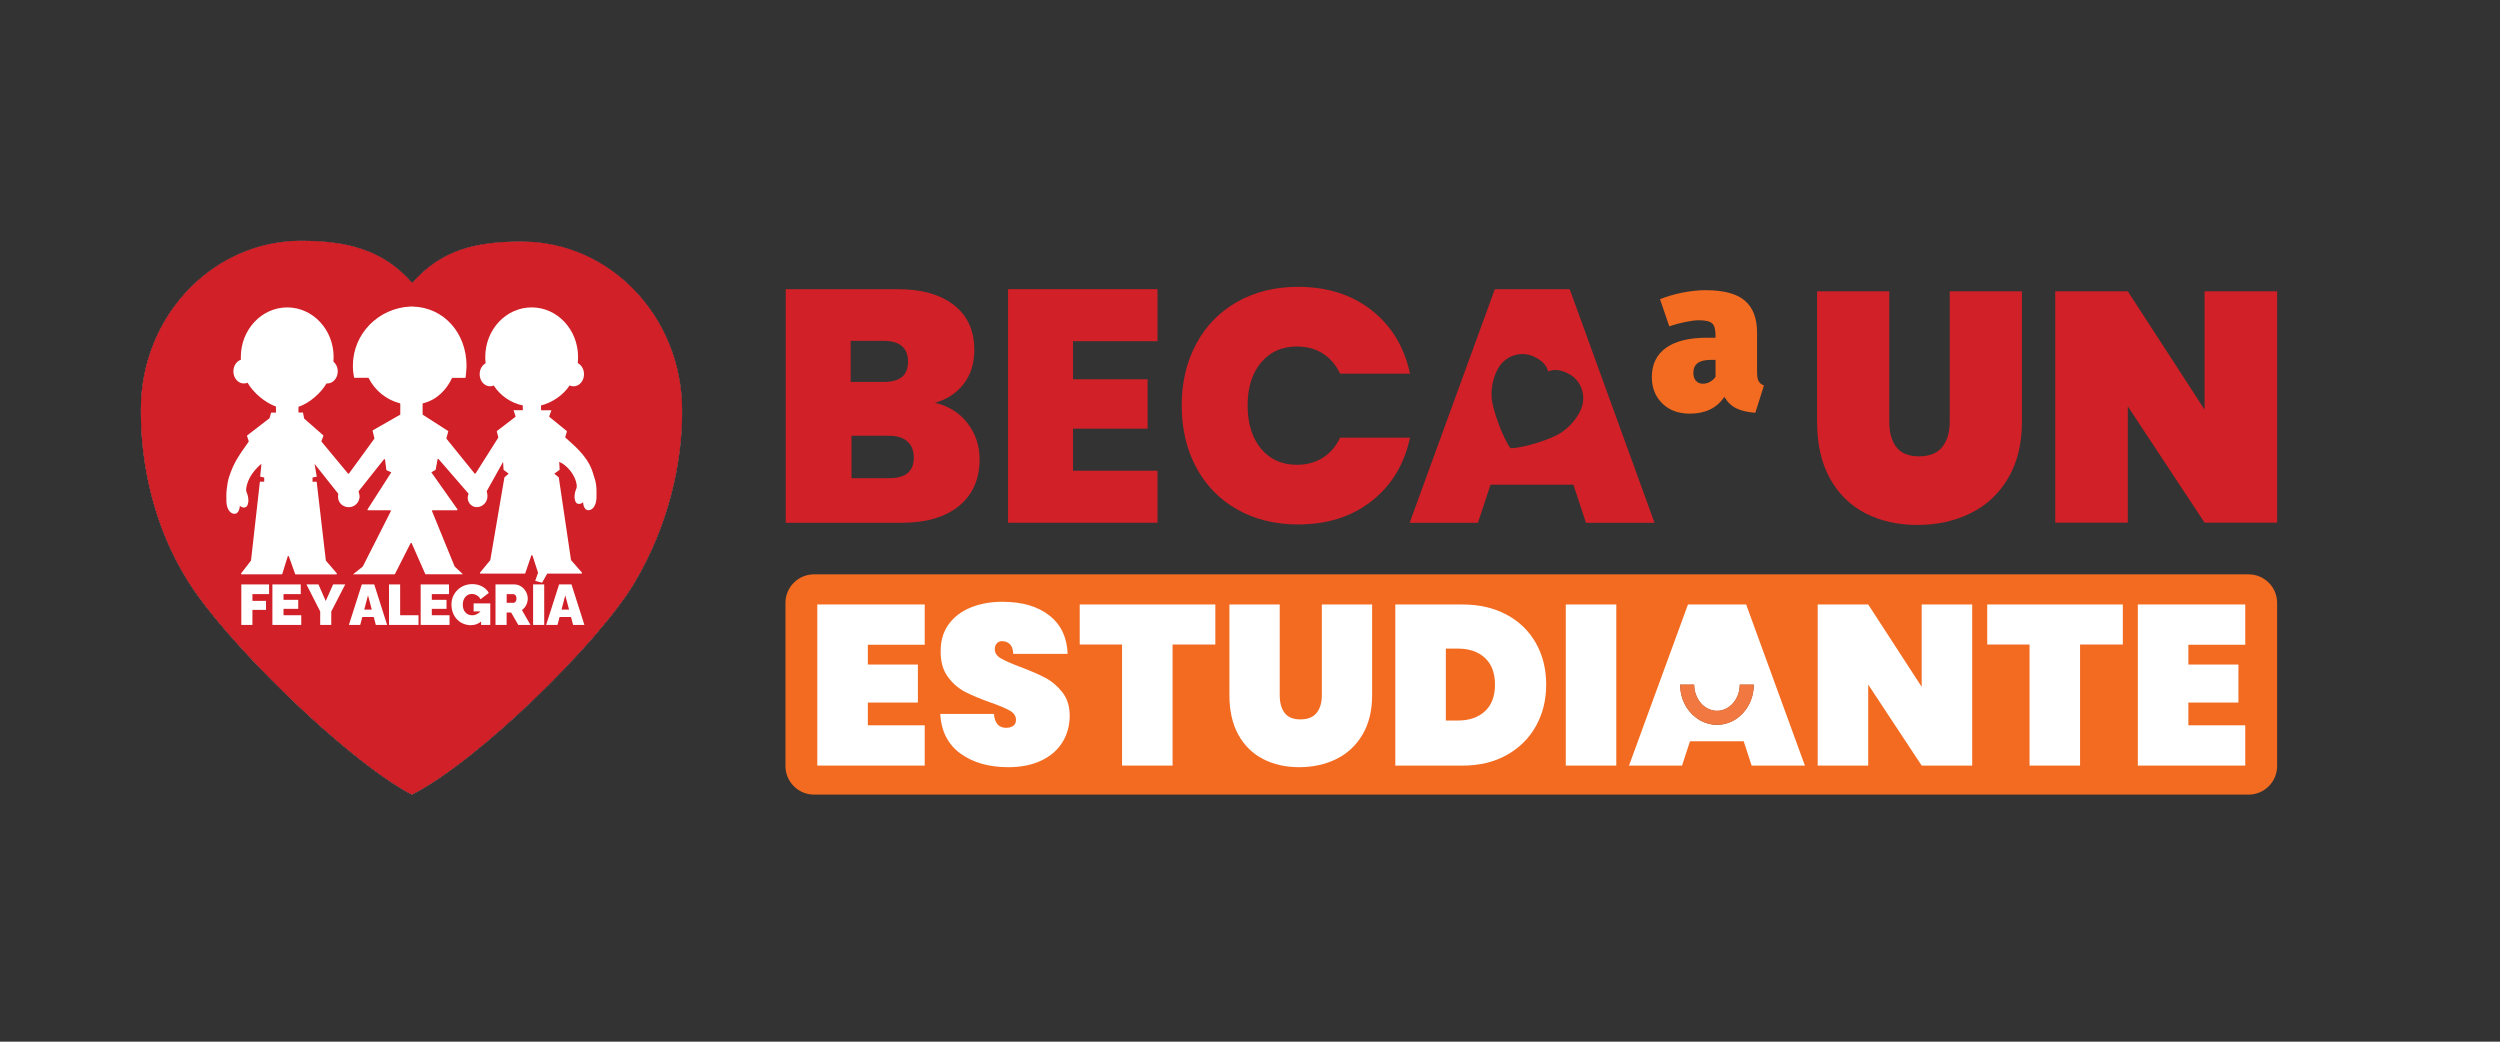
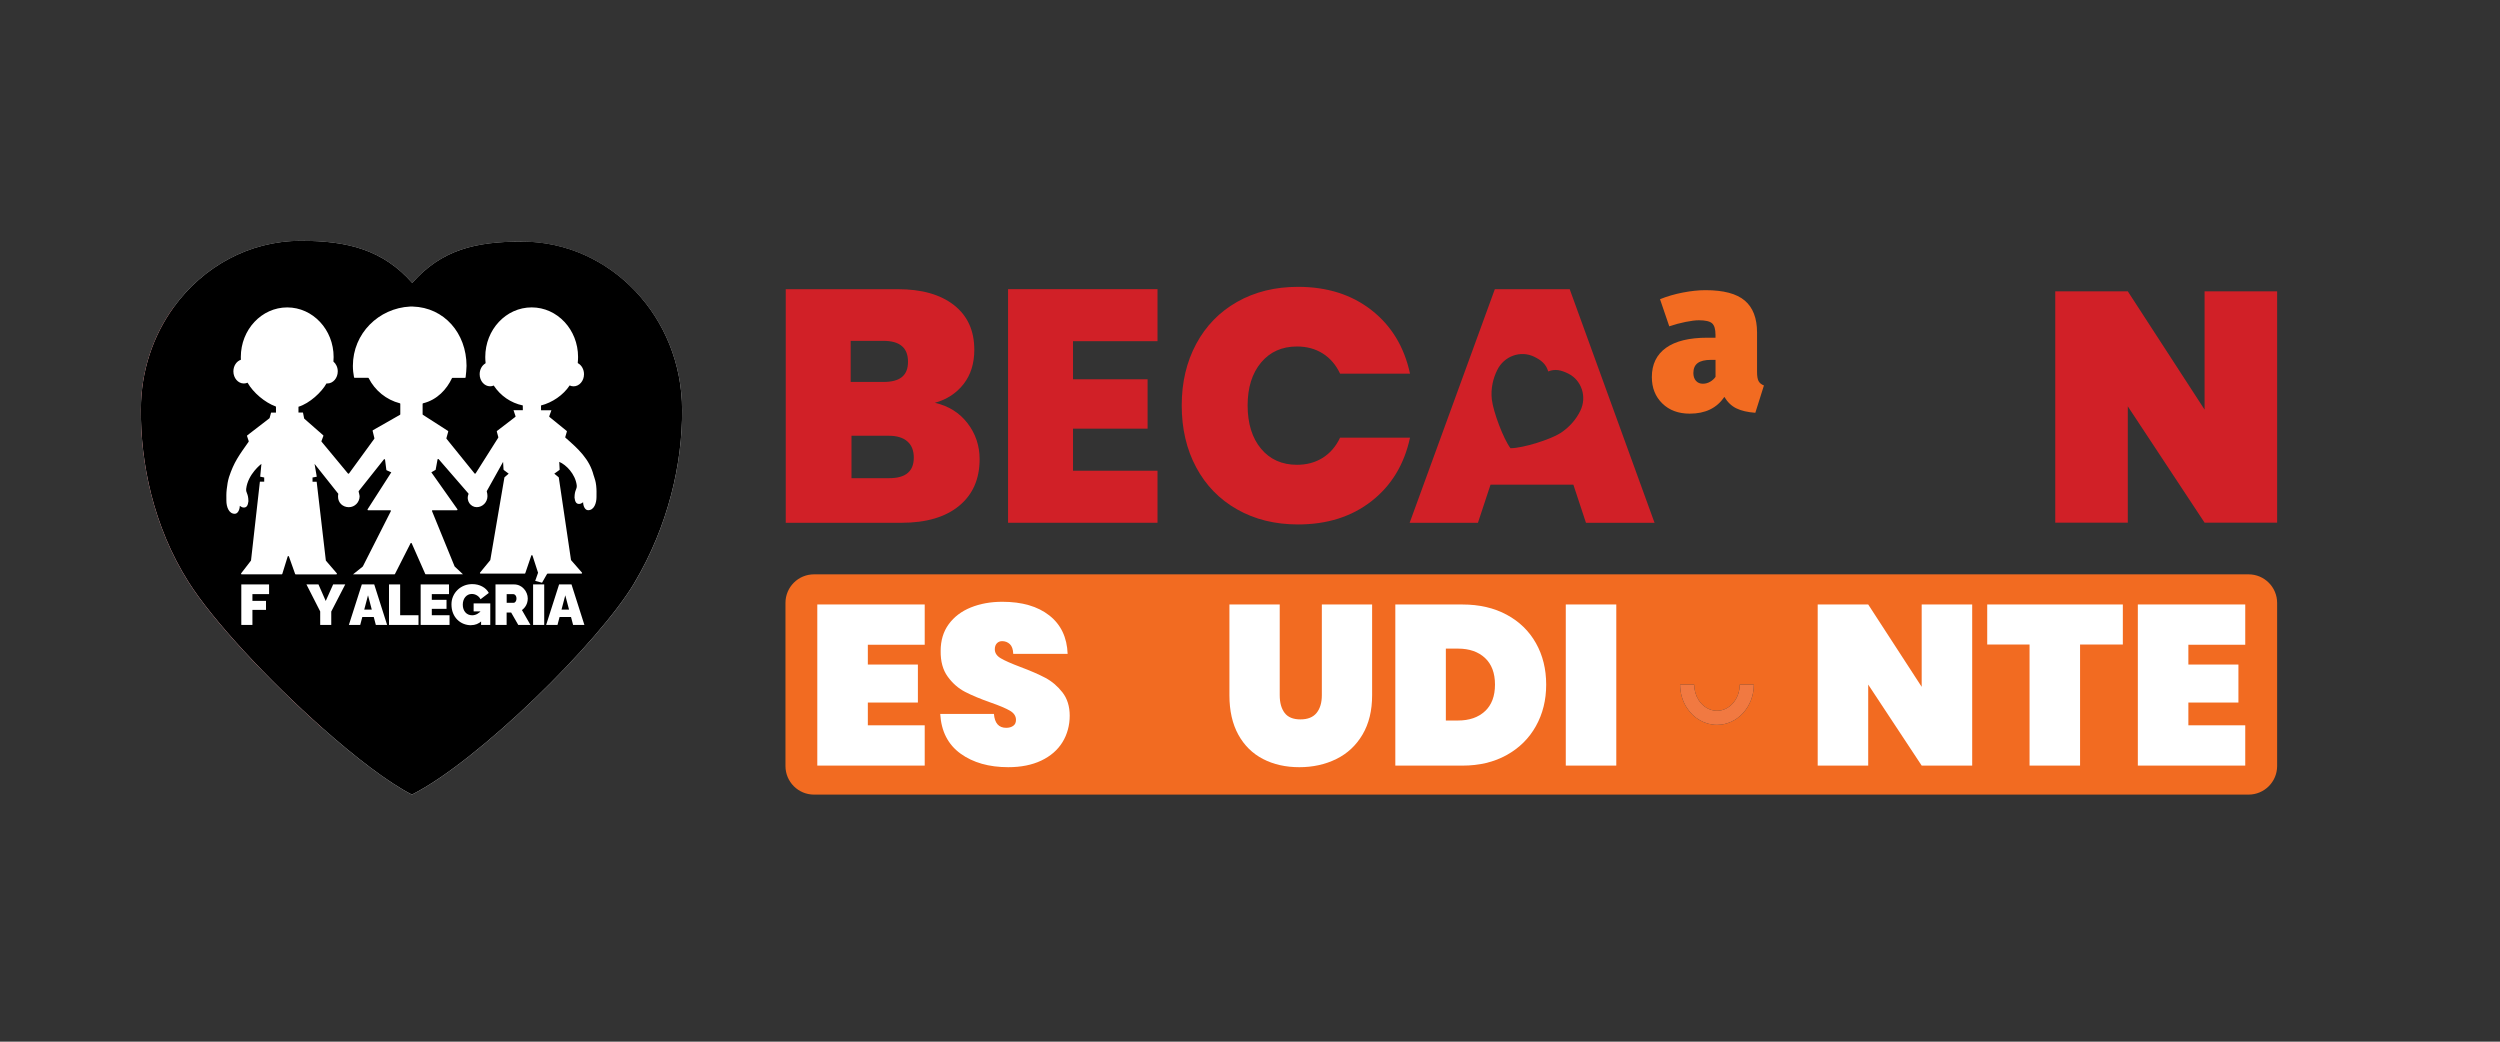
<svg xmlns="http://www.w3.org/2000/svg" viewBox="73.008 336.528 984.96 410.4" data-name="Layer 1" id="Layer_1" style="max-height: 500px" width="984.96" height="410.4">
  <rect x="73.008" y="336.528" width="984.96" height="410.4" fill="#333333" stroke="none" />
  <defs>
    <style>
      .cls-1, .cls-2 {
        fill: #fff;
      }

      .cls-3 {
        fill: #f26b21;
      }

      .cls-2, .cls-4, .cls-5 {
        fill-rule: evenodd;
      }

      .cls-6, .cls-4 {
        fill: #d12027;
      }

      .cls-7 {
        fill: #f17941;
      }
    </style>
  </defs>
  <path d="m958.91,562.81H393.71c-6.21,0-11.24,5.03-11.24,11.25v64.28c0,6.21,5.03,11.25,11.24,11.25h565.2c6.21,0,11.25-5.04,11.25-11.25v-64.28c0-6.22-5.04-11.25-11.25-11.25Zm-209.44,59.3c-4.73,0-9.19-2.54-11.91-6.78-1.72-2.68-2.61-5.81-2.61-9.09h5.54c0,2.22.61,4.32,1.75,6.11,1.69,2.64,4.39,4.21,7.23,4.21,4.95,0,8.97-4.63,8.97-10.32h5.55c0,8.76-6.51,15.87-14.52,15.87Z" class="cls-3" />
  <path d="m454.19,503.26c-3.18-4.13-7.46-6.81-12.86-8.03,4.7-1.3,8.46-3.76,11.3-7.37,2.82-3.61,4.24-8.11,4.24-13.51,0-7.57-2.67-13.45-8.03-17.63-5.35-4.18-12.73-6.26-22.13-6.26h-44.13v92.04h45.56c9.75,0,17.32-2.22,22.72-6.66,5.4-4.44,8.1-10.58,8.1-18.41,0-5.31-1.59-10.03-4.76-14.17Zm-46.03-32.44h12.93c6.44,0,9.66,2.74,9.66,8.23s-3.22,7.96-9.66,7.96h-12.93v-16.19Zm15.21,54.1h-14.89v-16.71h14.76c3.13,0,5.55.74,7.25,2.22,1.7,1.48,2.54,3.62,2.54,6.4,0,5.4-3.22,8.09-9.66,8.09Z" class="cls-6" />
  <path d="m495.76,470.95v15.01h29.38v19.45h-29.38v16.58h33.29v20.5h-58.88v-92.04h58.88v20.5h-33.29Z" class="cls-6" />
  <path d="m544.27,472.06c3.79-7.09,9.16-12.62,16.12-16.58,6.96-3.96,14.97-5.94,24.02-5.94,11.49,0,21.15,3.07,28.98,9.2,7.83,6.14,12.88,14.47,15.14,25h-27.55c-1.65-3.48-3.94-6.14-6.85-7.96-2.92-1.83-6.29-2.74-10.12-2.74-5.92,0-10.64,2.11-14.17,6.33-3.52,4.22-5.29,9.86-5.29,16.91s1.76,12.82,5.29,17.04c3.52,4.22,8.25,6.33,14.17,6.33,3.83,0,7.2-.91,10.12-2.74,2.92-1.83,5.2-4.48,6.85-7.96h27.55c-2.26,10.53-7.31,18.87-15.14,25-7.83,6.14-17.49,9.2-28.98,9.2-9.05,0-17.06-1.98-24.02-5.94-6.96-3.96-12.34-9.49-16.12-16.58-3.79-7.09-5.68-15.21-5.68-24.35s1.89-17.12,5.68-24.22Z" class="cls-6" />
  <path d="m691.45,450.46h-29.5l-33.56,92.04h26.9l4.96-15.01h32.64l4.96,15.01h27.02l-33.43-92.04Zm4.16,47.95c-1.51,3.13-4.17,6.42-7.89,8.79-3.85,2.46-14.61,5.9-19.6,5.92-2.78-3.65-6.77-14.27-7.35-19.18-.52-4.38.57-8.51,2.13-11.63,2.69-5.52,9.22-7.84,14.57-5.23,2.82,1.38,4.71,2.96,5.51,5.79,2.73-1.09,5.02-.56,7.84.81,5.35,2.63,7.51,9.22,4.8,14.73Z" class="cls-6" />
  <path d="m222.01,482.38v116.24c0,6.34-2.41,12.12-6.38,16.51-2.24,2.5-5,4.57-8.11,5.95-2.37,1.12-4.96,1.85-7.67,2.11-21-18.67-42.9-42.08-52.52-57.3-14.01-22.12-18.97-47.26-18.8-68.04,0-15.09,4.79-29.02,12.85-40.19h55.92c7.8,0,14.75,3.62,19.27,9.31,3.41,4.23,5.43,9.57,5.43,15.39Z" class="cls-6" />
  <g>
    <g>
      <path d="m191.6,437.97c-31.17,0-56.52,26.86-56.52,59.87-.09,13.49,2.1,39.75,17.8,64.56,14.77,23.37,59.3,66.17,82.44,79.72,25.51-14.51,69.41-58.15,81.96-79.24,11.69-19.64,18.04-42.61,17.89-64.68,0-33.06-25.36-59.91-56.53-59.91-18.89,0-29.27,3.81-38.29,14.07-2.49,2.83-7.36,2.83-9.86,0-9.12-10.36-20.02-14.4-38.89-14.4Z" class="cls-2" />
      <path d="m278.62,431.72c-18.28,0-31.69,3.23-43.2,16.3-11.51-13.06-25.48-16.6-43.81-16.6-20.52,0-38.72,10.3-50.23,26.26-8.06,11.17-12.85,25.09-12.85,40.19-.17,20.78,4.79,45.92,18.8,68.04,9.61,15.22,31.52,38.63,52.52,57.3,13.24,11.77,26.17,21.64,35.44,26.39,26.17-13.19,73.82-60.1,87.61-83.34,13.45-22.59,18.97-47.26,18.84-68.08,0-36.69-28.24-66.44-63.12-66.44Zm20.83,139.05c-.91,1.12-1.85,2.29-2.89,3.45-.65.82-1.34,1.6-2.11,2.46-1.68,1.98-3.49,4.01-5.43,6.08-16.17,17.64-37.77,37.43-53.64,47.77-5.78-3.92-12.59-9.23-19.75-15.39-11.25-9.66-23.37-21.3-33.63-32.38-.6-.6-1.16-1.21-1.68-1.81-1.29-1.38-2.54-2.76-3.75-4.14-1.08-1.21-2.07-2.37-3.06-3.54-.34-.39-.69-.82-1.03-1.21-1.51-1.81-2.98-3.54-4.31-5.26-2.76-3.49-5.09-6.73-6.94-9.66-14.36-22.68-16.38-46.83-16.3-59.29,0-16.43,7.46-31.09,18.93-40.19,7.76-6.21,17.33-9.87,27.77-9.87,15.87,0,24.4,3.02,31.47,11.08.39.47.82.91,1.29,1.29,3.02,2.72,6.94,4.27,11.04,4.27s7.8-1.42,10.78-4.01c.56-.47,1.08-.99,1.55-1.55,7.03-8.02,14.83-10.74,30.87-10.74,25.74,0,46.7,22.42,46.7,50.14.09,11.73-1.94,35.1-16.51,59.54-2.16,3.62-5.39,8.06-9.36,12.94Z" class="cls-2" />
      <path d="m322.9,566.24c-13.8,23.24-61.44,70.15-87.61,83.34-9.27-4.74-22.2-14.62-35.44-26.39-21-18.67-42.9-42.08-52.52-57.3-14.01-22.12-18.97-47.26-18.8-68.04,0-15.09,4.79-29.02,12.85-40.19,11.51-15.95,29.71-26.26,50.23-26.26,18.32,0,32.29,3.54,43.81,16.6,11.51-13.06,24.92-16.3,43.2-16.3,34.88,0,63.12,29.75,63.12,66.44.13,20.82-5.39,45.49-18.84,68.08Z" class="cls-5" />
-       <path d="m341.74,498.16c.13,20.82-5.39,45.49-18.84,68.08-13.8,23.24-61.44,70.15-87.61,83.34-9.27-4.74-22.2-14.62-35.44-26.39-21-18.67-42.9-42.08-52.52-57.3-14.01-22.12-18.97-47.26-18.8-68.04,0-15.09,4.79-29.02,12.85-40.19,11.51-15.95,29.71-26.26,50.23-26.26,18.32,0,32.29,3.54,43.81,16.6,11.51-13.06,24.92-16.3,43.2-16.3,34.88,0,63.12,29.75,63.12,66.44Z" class="cls-4" />
    </g>
    <polygon points="168.08 582.74 168.08 566.78 179.02 566.78 179.02 570.6 172.46 570.6 172.46 573.26 177.81 573.26 177.81 576.81 172.46 576.81 172.46 582.74 168.08 582.74" class="cls-1" />
-     <polygon points="191.7 578.92 191.7 582.74 180.33 582.74 180.33 566.78 191.5 566.78 191.5 570.6 184.71 570.6 184.71 572.85 190.51 572.85 190.51 576.4 184.71 576.4 184.71 578.92 191.7 578.92" class="cls-1" />
    <polygon points="198.48 566.78 201.34 573.3 204.26 566.78 209.03 566.78 203.52 577.46 203.52 582.74 199.16 582.74 199.16 577.42 193.74 566.78 198.48 566.78" class="cls-1" />
    <path d="m215.55,566.78h4.9l5.08,15.96h-4.45l-.82-3.12h-4.51l-.82,3.12h-4.47l5.1-15.96Zm3.93,9.91l-1.48-5.62-1.48,5.62h2.97Z" class="cls-1" />
    <polygon points="226.27 582.74 226.27 566.78 230.66 566.78 230.66 578.92 237.89 578.92 237.89 582.74 226.27 582.74" class="cls-1" />
    <polygon points="250.12 578.92 250.12 582.74 238.74 582.74 238.74 566.78 249.91 566.78 249.91 570.6 243.13 570.6 243.13 572.85 248.93 572.85 248.93 576.4 243.13 576.4 243.13 578.92 250.12 578.92" class="cls-1" />
    <path d="m258.63,582.86c-1.03,0-2.02-.18-2.95-.55-.94-.37-1.76-.91-2.48-1.62-.72-.71-1.29-1.57-1.7-2.59-.41-1.01-.62-2.17-.62-3.47,0-1.13.21-2.17.63-3.13.42-.96,1-1.8,1.74-2.53.74-.73,1.61-1.29,2.6-1.7.99-.4,2.06-.61,3.22-.61,1.44,0,2.74.31,3.91.93,1.17.62,2.04,1.47,2.61,2.55l-3.26,2.49c-.31-.63-.79-1.14-1.42-1.52-.63-.38-1.3-.57-2-.57-.52,0-1,.1-1.44.31-.43.21-.81.5-1.13.88-.32.37-.57.82-.74,1.34-.17.52-.26,1.08-.26,1.7s.09,1.2.27,1.71c.18.51.43.95.75,1.31.32.37.71.65,1.16.85.45.2.95.3,1.51.3.7,0,1.38-.17,2.02-.53.64-.35,1.23-.85,1.75-1.49v4.27c-1.2,1.09-2.59,1.64-4.16,1.64h0Zm3.93-5.46h-2.95v-3.15h6.56v8.5h-3.62v-5.35Z" class="cls-1" />
    <path d="m268.23,582.74v-15.96h7.33c.78,0,1.5.16,2.16.47.66.31,1.23.74,1.71,1.27.48.53.85,1.13,1.11,1.79.26.66.4,1.33.4,2,0,.62-.09,1.21-.27,1.78-.18.57-.44,1.09-.79,1.56-.34.47-.76.88-1.24,1.23l3.37,5.87h-4.81l-2.81-4.9h-1.78v4.9h-4.38Zm4.38-8.72h2.77c.18,0,.35-.07.52-.2.16-.13.3-.33.42-.58.11-.25.17-.56.17-.92s-.06-.69-.19-.93c-.13-.25-.28-.44-.47-.57-.19-.14-.37-.2-.55-.2h-2.65v3.42Z" class="cls-1" />
    <path d="m283.04,566.78h4.38v15.96h-4.38v-15.96Zm3.53-.67l-2.7-.72,1.12-3.19h3.8l-2.23,3.91Z" class="cls-1" />
    <path d="m293.27,566.78h4.9l5.08,15.96h-4.45l-.82-3.12h-4.51l-.82,3.12h-4.47l5.1-15.96Zm3.93,9.91l-1.48-5.62-1.48,5.62h2.97Z" class="cls-1" />
    <path d="m306.94,523.91c.44,1.47.76,2.15.96,3.99.19,1.82.12,2.63.12,4.46,0,2.4-.94,5.18-3.3,5.18-1.3,0-1.97-1.79-1.97-3.13-.55.37-.94.66-1.6.66-1.18,0-1.59-.92-1.79-2.48.04-3.27,1.04-3.15.87-4.9-.59-4.44-4.18-8.07-6.89-9.2l.16,3c0,.09-.04.17-.11.22l-2,1.44,1.69,1.38s.08.1.09.16l4.8,32.43s.03.09.06.13l4.24,4.85c.15.16.03.43-.19.43h-16.79c-.11,0-.21-.07-.24-.18l-2.24-6.92c-.08-.24-.41-.24-.49,0l-2.36,6.93c-.04.1-.13.17-.24.17h-17.37c-.22,0-.34-.25-.2-.42l3.99-4.86s.05-.08.05-.12l5.54-32.45c0-.06.04-.11.09-.15l1.6-1.38-1.93-1.45c-.06-.05-.1-.12-.1-.19l-.17-3.02-6.41,11.49c-.03.06-.04.12-.02.19.17.51.27,1.29.27,1.82,0,2.4-1.91,4.35-4.24,4.35s-4.3-2.47-3.23-5.13c.03-.09.02-.19-.04-.26l-11.71-13.51c-.14-.16-.41-.09-.45.12l-.75,4.07-1.69.98,10.26,14.53c.12.17,0,.41-.21.41h-9.54c-.18,0-.31.19-.24.35l8.88,21.75s.04.06.06.09l3.25,3.05h-14.63c-.1,0-.19-.06-.24-.15l-5.32-12.05c-.09-.2-.37-.21-.47-.01l-6.13,12.08c-.04.09-.13.14-.23.14h-16.29l3.8-3.05s.05-.05.07-.08l11.02-21.74c.09-.17-.04-.37-.23-.37h-8.7c-.2,0-.33-.22-.22-.4l9.33-14.54-1.8-.8c-.08-.04-.14-.11-.15-.2l-.51-3.97c-.03-.23-.31-.3-.46-.13l-9.9,12.47c-.05.06-.07.13-.05.2.09.41.39,1.56.39,1.81,0,2.4-1.9,4.35-4.25,4.35s-4.25-1.71-4.25-4.11c0-.33.03-.85.11-1.16l-9.36-11.79.87,5.05-1.67.32v1.65h1.63s3.61,31,3.61,31c0,.05.03.1.06.14l4.26,4.95c.14.17.03.42-.2.42h-15.98c-.11,0-.21-.07-.24-.17l-2.44-6.87c-.08-.23-.42-.23-.49,0l-2.12,6.85c-.03.11-.13.18-.24.18h-15.76c-.21,0-.33-.24-.2-.42l3.83-4.96s.05-.08.05-.13l3.49-31.01h1.7s0-1.64,0-1.64l-1.58-.32.48-5.05s-5.3,3.96-6,9.83c-.16,1.76.83,1.63.88,4.9-.2,1.56-.61,2.48-1.8,2.48-.66,0-1.05-.3-1.6-.67,0,1.33-.67,3.13-1.98,3.13-2.35,0-3.3-2.77-3.3-5.18,0-1.83-.07-2.64.13-4.46.2-1.84.46-3.34.9-4.81,1.96-5.93,3.92-8.53,7.73-13.93.05-.06.06-.15.04-.23l-.66-2.01c-.03-.1,0-.22.09-.28l8.72-6.72s.08-.08.09-.14l.58-2.12h1.92v-2.19c.02-.11-.05-.2-.15-.24-4.17-1.5-8.83-5.41-11.05-9.34-.46.2-.95.31-1.47.31-2.27,0-4.11-2.14-4.11-4.77,0-2.17,1.25-4.01,2.96-4.58-.02-.36-.03-.72-.03-1.08,0-10.79,8.19-19.54,18.28-19.54s18.28,8.75,18.28,19.54c0,.6-.03,1.21-.08,1.8,1.03.87,1.71,2.28,1.71,3.86,0,2.63-1.85,4.77-4.11,4.77l-.33-.02c-1.86,3.4-6.66,7.87-11.04,9.19v2.27h1.77l.46,2.31c.01.06.04.11.08.14l7.43,6.51c.08.07.11.18.07.28l-.75,2c-.03.09-.02.18.04.25l10.4,12.54c.11.13.31.12.41-.01l9.97-13.69c.04-.06.06-.14.04-.21l-.7-2.87c-.03-.11.02-.23.12-.28l10.65-6.07c.08-.04.13-.13.13-.22v-4.08c.01-.12-.06-.21-.18-.24-5.32-1.37-9.77-4.99-12.27-9.89-.04-.08-.13-.14-.22-.14h-5.3c-.12,0-.23-.09-.26-.21-.28-1.46-.45-2.97-.45-4.51,0-12.79,10.18-22.73,22.53-23.36.35-.03.71,0,1.07,0,12.36.37,21.15,10.47,21.18,23.36,0,1.08-.21,3.33-.36,4.52-.02.13-.12.21-.25.21h-4.91c-.1,0-.18.05-.23.14-2.04,4.33-5.77,8.51-11.37,9.88-.11.03-.19.13-.19.24v4.08c0,.09.05.17.12.22l9.86,6.34c.09.06.14.18.11.29l-.72,2.58c-.02.08,0,.17.05.23l11.05,13.67c.11.14.32.12.42-.02l8.91-14.08c.04-.06.05-.13.03-.21l-.59-2.18c-.03-.1,0-.21.09-.27l7.19-5.52c.09-.07.12-.18.09-.29l-.79-2.35h3.67l-.02-1.88c-4.71-.98-8.78-3.8-11.45-7.84-.45.19-.93.3-1.43.3-2.27,0-4.11-2.13-4.11-4.77,0-1.84.9-3.44,2.22-4.23.08-.05.13-.14.12-.23-.09-.76-.13-1.54-.13-2.32,0-10.79,8.18-19.54,18.28-19.54s18.28,8.75,18.28,19.54c0,.76-.05,1.51-.12,2.25-.01.1.04.19.12.23,1.39.76,2.34,2.41,2.34,4.31,0,2.64-1.84,4.77-4.11,4.77-.55,0-1.07-.12-1.54-.35-2.52,3.84-6.89,6.76-11.29,7.89l.02,1.88h4.08l-.85,2.35c-.04.1,0,.22.08.29l6.78,5.51c.08.07.11.17.08.27l-.63,2.13c-.03.1,0,.2.08.27,4.95,4.33,9.52,8.45,11.11,14.91h0Z" class="cls-1" />
  </g>
  <g>
    <path d="m414.92,590.55v7.8h19.72v14.97h-19.72v8.97h22.41v15.87h-42.32v-63.48h42.32v15.87h-22.41Z" class="cls-1" />
    <path d="m451.46,633.45c-4.93-3.56-7.61-8.77-8.02-15.64h21.16c.3,3.65,1.91,5.47,4.84,5.47,1.08,0,1.99-.25,2.73-.76.75-.51,1.12-1.3,1.12-2.38,0-1.49-.81-2.7-2.42-3.63-1.61-.93-4.12-1.99-7.53-3.18-4.07-1.43-7.43-2.84-10.09-4.21-2.66-1.37-4.95-3.38-6.86-6.01-1.91-2.63-2.84-6.01-2.78-10.13,0-4.12,1.06-7.63,3.18-10.53,2.12-2.9,5.02-5.1,8.7-6.59,3.68-1.49,7.81-2.24,12.42-2.24,7.77,0,13.94,1.79,18.51,5.38,4.57,3.59,6.98,8.64,7.22,15.15h-21.43c-.06-1.79-.51-3.08-1.34-3.85-.84-.78-1.85-1.17-3.05-1.17-.84,0-1.52.28-2.06.85-.54.57-.81,1.36-.81,2.38,0,1.43.79,2.62,2.38,3.54,1.58.93,4.11,2.05,7.58,3.36,4,1.49,7.31,2.93,9.91,4.3,2.6,1.38,4.85,3.29,6.77,5.74,1.91,2.45,2.87,5.53,2.87,9.23s-.96,7.37-2.87,10.44c-1.91,3.08-4.69,5.48-8.34,7.22-3.65,1.73-7.98,2.6-13,2.6-7.59,0-13.85-1.78-18.78-5.33Z" class="cls-1" />
-     <path d="m551.83,574.68v15.78h-16.85v47.7h-19.9v-47.7h-16.68v-15.78h53.43Z" class="cls-1" />
    <path d="m577.2,574.68v35.77c0,2.93.64,5.24,1.93,6.95,1.29,1.7,3.36,2.56,6.23,2.56s4.99-.85,6.37-2.56c1.37-1.7,2.06-4.02,2.06-6.95v-35.77h19.81v35.77c0,6.04-1.25,11.19-3.77,15.47-2.51,4.27-5.95,7.49-10.31,9.64-4.36,2.15-9.23,3.23-14.61,3.23s-10.15-1.08-14.3-3.23c-4.15-2.15-7.4-5.35-9.73-9.59-2.33-4.24-3.5-9.41-3.5-15.51v-35.77h19.81Z" class="cls-1" />
    <path d="m666.63,578.72c4.99,2.69,8.83,6.43,11.52,11.21,2.69,4.78,4.03,10.22,4.03,16.32s-1.34,11.48-4.03,16.32c-2.69,4.84-6.53,8.65-11.52,11.43-4.99,2.78-10.8,4.17-17.44,4.17h-26.45v-63.48h26.45c6.63,0,12.45,1.34,17.44,4.03Zm-8.56,38.01c2.63-2.45,3.94-5.95,3.94-10.49s-1.32-8.04-3.94-10.49c-2.63-2.45-6.19-3.68-10.67-3.68h-4.75v28.33h4.75c4.48,0,8.04-1.22,10.67-3.68Z" class="cls-1" />
    <path d="m709.8,574.68v63.48h-19.9v-63.48h19.9Z" class="cls-1" />
-     <path d="m760.99,574.69h-22.95l-23.23,63.47h20.89l3.14-9.59h21.16l3.13,9.59h20.98l-23.14-63.47Zm-11.52,47.43c-4.73,0-9.19-2.54-11.91-6.78-1.72-2.68-2.61-5.81-2.61-9.09h5.54c0,2.22.61,4.32,1.75,6.11,1.69,2.64,4.39,4.21,7.23,4.21,4.95,0,8.97-4.63,8.97-10.32h5.55c0,8.76-6.51,15.87-14.52,15.87Z" class="cls-1" />
    <path d="m850.02,638.16h-19.9l-21.07-31.92v31.92h-19.9v-63.48h19.9l21.07,32.45v-32.45h19.9v63.48Z" class="cls-1" />
    <path d="m909.37,574.68v15.78h-16.85v47.7h-19.9v-47.7h-16.68v-15.78h53.43Z" class="cls-1" />
    <path d="m935.19,590.55v7.8h19.72v14.97h-19.72v8.97h22.41v15.87h-42.32v-63.48h42.32v15.87h-22.41Z" class="cls-1" />
    <path d="m763.99,606.24c0,8.76-6.51,15.87-14.52,15.87-4.73,0-9.19-2.54-11.91-6.78-1.72-2.68-2.61-5.81-2.61-9.09h5.54c0,2.22.61,4.32,1.75,6.11,1.69,2.64,4.39,4.21,7.23,4.21,4.95,0,8.97-4.63,8.97-10.32h5.55Z" class="cls-7" />
  </g>
  <g>
-     <path d="m817.35,451.31v51.36c0,4.21.92,7.53,2.77,9.98,1.84,2.45,4.83,3.67,8.95,3.67s7.16-1.22,9.14-3.67c1.97-2.45,2.96-5.77,2.96-9.98v-51.36h28.45v51.36c0,8.67-1.8,16.07-5.41,22.21-3.6,6.14-8.54,10.75-14.8,13.84-6.27,3.09-13.26,4.63-20.98,4.63s-14.57-1.54-20.53-4.63c-5.97-3.09-10.62-7.68-13.97-13.77-3.35-6.09-5.02-13.52-5.02-22.27v-51.36h28.45Z" class="cls-6" />
    <path d="m970.16,542.45h-28.58l-30.25-45.83v45.83h-28.58v-91.14h28.58l30.25,46.6v-46.6h28.58v91.14Z" class="cls-6" />
  </g>
  <path d="m765.85,486.66c.4.76,1.1,1.34,2.12,1.74l-3.39,10.76c-3.05-.23-5.54-.8-7.46-1.74-1.92-.93-3.5-2.44-4.75-4.53-2.94,4.41-7.49,6.61-13.64,6.61-4.46,0-8.07-1.34-10.81-4.03-2.74-2.68-4.11-6.14-4.11-10.38,0-5.03,1.87-8.87,5.59-11.53s9.15-3.98,16.27-3.98h3.22v-1.1c0-2.26-.45-3.78-1.36-4.58-.9-.79-2.63-1.19-5.17-1.19-1.36,0-3.09.21-5.21.64-2.12.42-4.28,1-6.48,1.74l-3.64-10.68c2.77-1.13,5.78-2,9.03-2.63,3.25-.62,6.2-.93,8.86-.93,7.12,0,12.29,1.37,15.51,4.11,3.22,2.74,4.83,6.94,4.83,12.59v15.59c0,1.58.2,2.75.59,3.52Zm-19.11.3c.88-.51,1.6-1.16,2.16-1.95v-6.7h-1.78c-2.37,0-4.13.42-5.26,1.27s-1.69,2.15-1.69,3.9c0,1.3.34,2.33,1.02,3.09.68.76,1.58,1.14,2.71,1.14,1.02,0,1.96-.25,2.84-.76Z" class="cls-3" />
</svg>